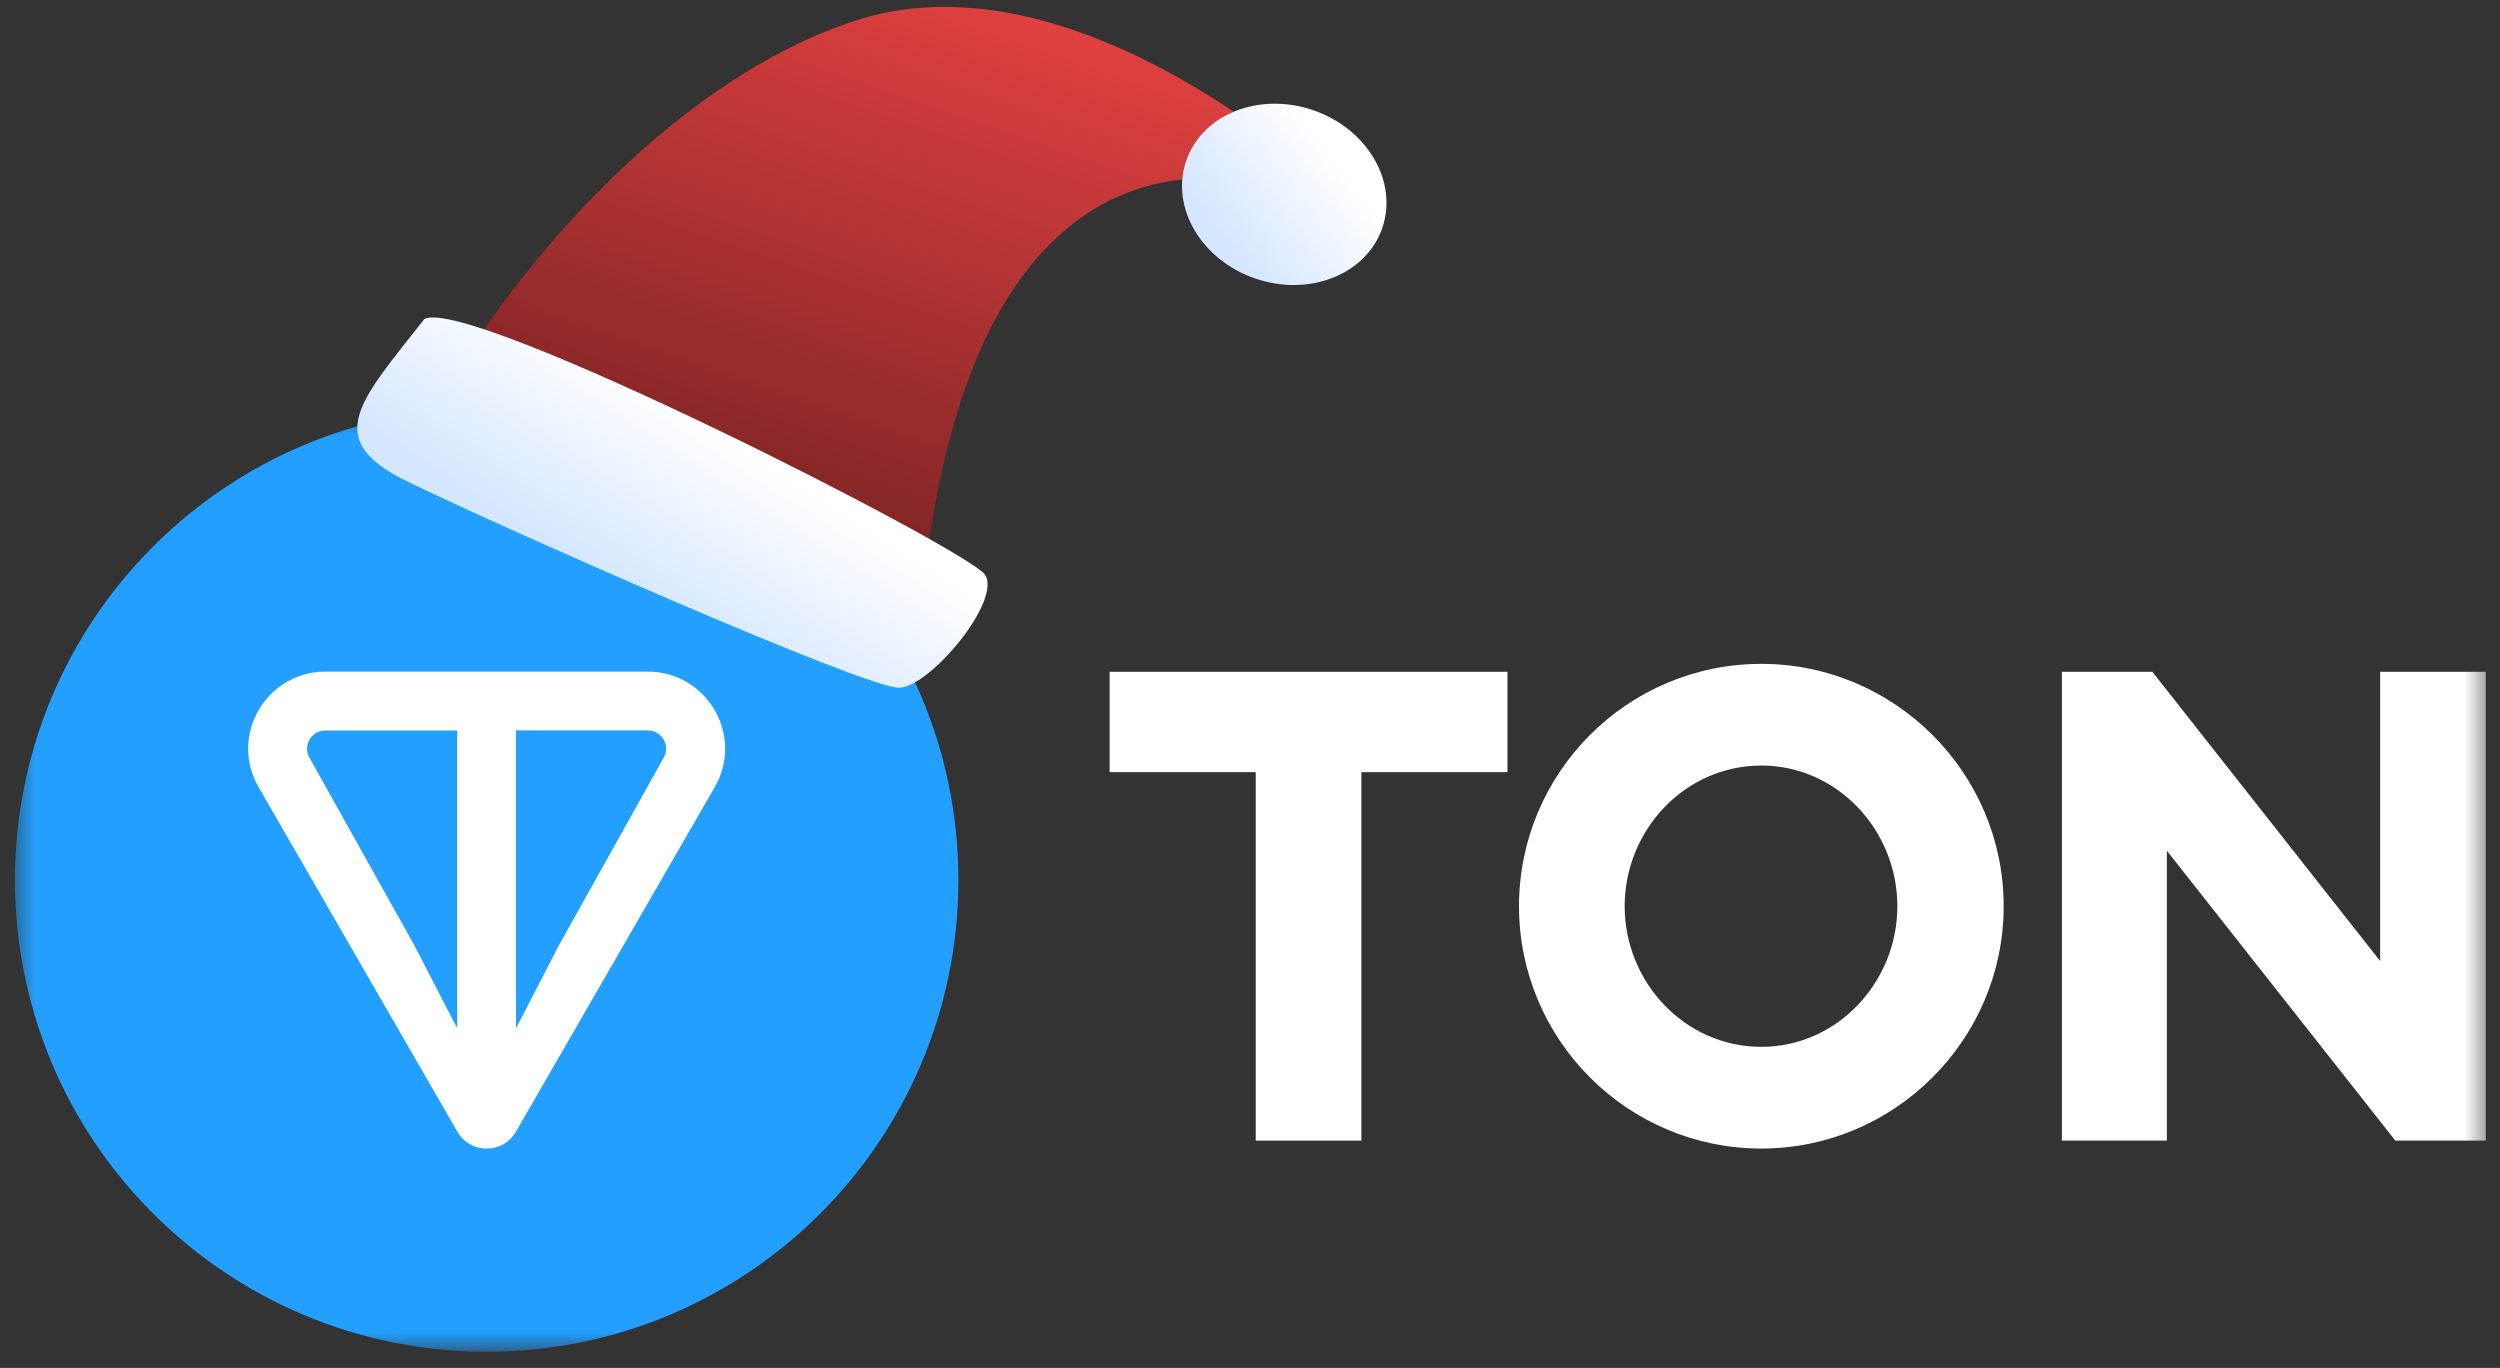
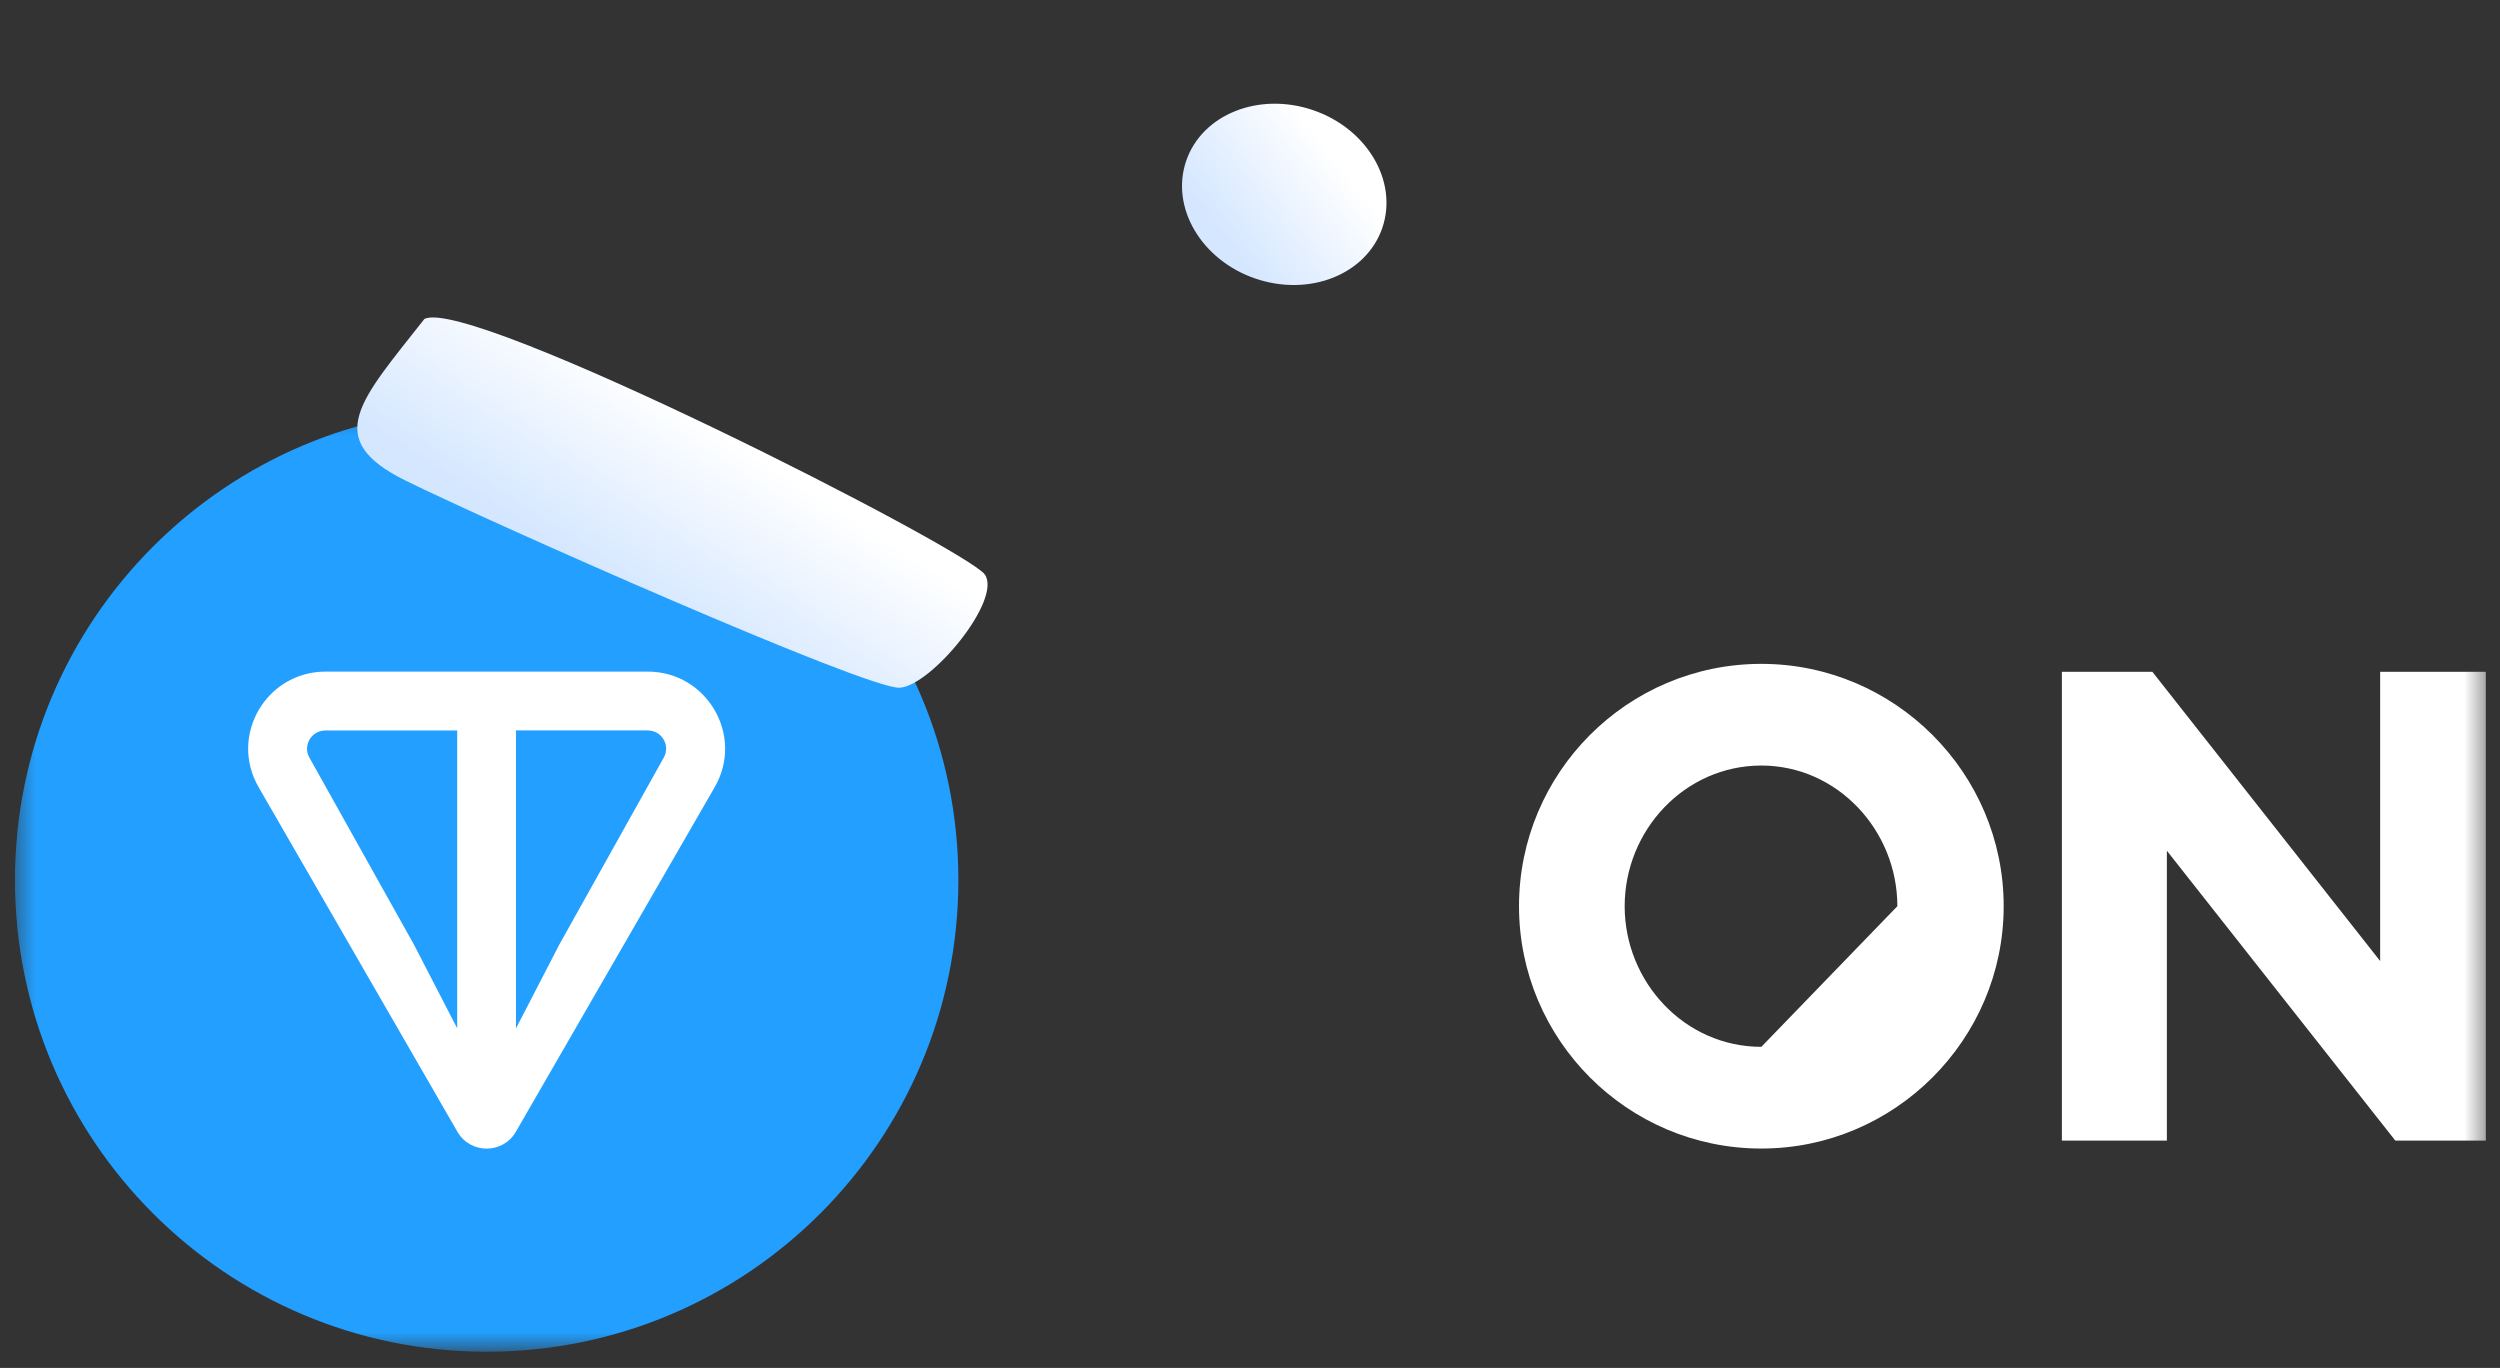
<svg xmlns="http://www.w3.org/2000/svg" width="106" height="58" viewBox="0 0 106 58" fill="none">
  <rect x="0" y="0" width="106" height="58" fill="#333333" stroke="none" />
  <mask id="mask0_1712_148" style="mask-type:luminance" maskUnits="userSpaceOnUse" x="0" y="17" width="106" height="41">
    <path d="M105.518 17.314H0.518V57.313H105.518V17.314Z" fill="white" />
  </mask>
  <g mask="url(#mask0_1712_148)">
    <path d="M20.635 57.313C31.68 57.313 40.635 48.359 40.635 37.313C40.635 26.268 31.68 17.314 20.635 17.314C9.589 17.314 0.635 26.268 0.635 37.313C0.635 48.359 9.589 57.313 20.635 57.313Z" fill="#229FFF" />
    <path d="M27.462 28.476H13.804C11.293 28.476 9.701 31.185 10.964 33.375L19.394 47.986C19.944 48.94 21.323 48.94 21.873 47.986L30.304 33.375C31.565 31.189 29.974 28.476 27.464 28.476H27.462ZM19.387 43.604L17.551 40.051L13.122 32.129C12.829 31.622 13.19 30.972 13.802 30.972H19.385V43.606L19.387 43.604ZM28.141 32.127L23.713 40.053L21.878 43.604V30.97H27.461C28.073 30.97 28.434 31.62 28.141 32.127Z" fill="white" />
-     <path d="M53.243 48.362H57.722V32.739H63.916V28.484H47.049V32.739H53.243V48.362Z" fill="white" />
-     <path d="M74.681 48.698C80.336 48.698 84.956 44.078 84.956 38.423C84.956 32.767 80.336 28.148 74.681 28.148C68.998 28.148 64.406 32.767 64.406 38.423C64.406 44.078 68.998 48.698 74.681 48.698ZM74.681 44.386C71.433 44.386 68.886 41.642 68.886 38.423C68.886 35.203 71.433 32.459 74.681 32.459C77.901 32.459 80.448 35.203 80.448 38.423C80.448 41.642 77.901 44.386 74.681 44.386Z" fill="white" />
+     <path d="M74.681 48.698C80.336 48.698 84.956 44.078 84.956 38.423C84.956 32.767 80.336 28.148 74.681 28.148C68.998 28.148 64.406 32.767 64.406 38.423C64.406 44.078 68.998 48.698 74.681 48.698ZM74.681 44.386C71.433 44.386 68.886 41.642 68.886 38.423C68.886 35.203 71.433 32.459 74.681 32.459C77.901 32.459 80.448 35.203 80.448 38.423Z" fill="white" />
    <path d="M105.398 48.362V28.484H100.918V40.747L91.26 28.484H87.424V48.362H91.875V36.071L101.562 48.362H105.398Z" fill="white" />
  </g>
-   <path d="M36.17 0.905C27.784 3.718 21.172 12.483 18.915 16.513L39.103 25.386C41.163 4.29 52.789 6.198 58.344 9.789C54.447 5.656 44.557 -1.909 36.17 0.905Z" fill="url(#paint0_linear_1712_148)" />
  <path d="M17.196 20.377C13.624 18.612 15.277 16.984 17.993 13.526C19.872 12.523 41.026 23.292 41.759 24.363C42.492 25.435 39.496 29.071 38.148 29.159C36.8 29.248 20.769 22.142 17.196 20.377Z" fill="url(#paint1_linear_1712_148)" />
  <ellipse cx="54.452" cy="8.241" rx="4.394" ry="3.774" transform="rotate(18.816 54.452 8.241)" fill="url(#paint2_linear_1712_148)" />
  <defs>
    <linearGradient id="paint0_linear_1712_148" x1="42.972" y1="0.408" x2="34.944" y2="23.969" gradientUnits="userSpaceOnUse">
      <stop stop-color="#E04040" />
      <stop offset="1" stop-color="#7A2323" />
    </linearGradient>
    <linearGradient id="paint1_linear_1712_148" x1="23.328" y1="23.014" x2="27.582" y2="16.417" gradientUnits="userSpaceOnUse">
      <stop stop-color="#D5E7FF" />
      <stop offset="1" stop-color="white" />
    </linearGradient>
    <linearGradient id="paint2_linear_1712_148" x1="53.052" y1="11.037" x2="56.262" y2="6.26" gradientUnits="userSpaceOnUse">
      <stop stop-color="#D5E7FF" />
      <stop offset="1" stop-color="white" />
    </linearGradient>
  </defs>
</svg>